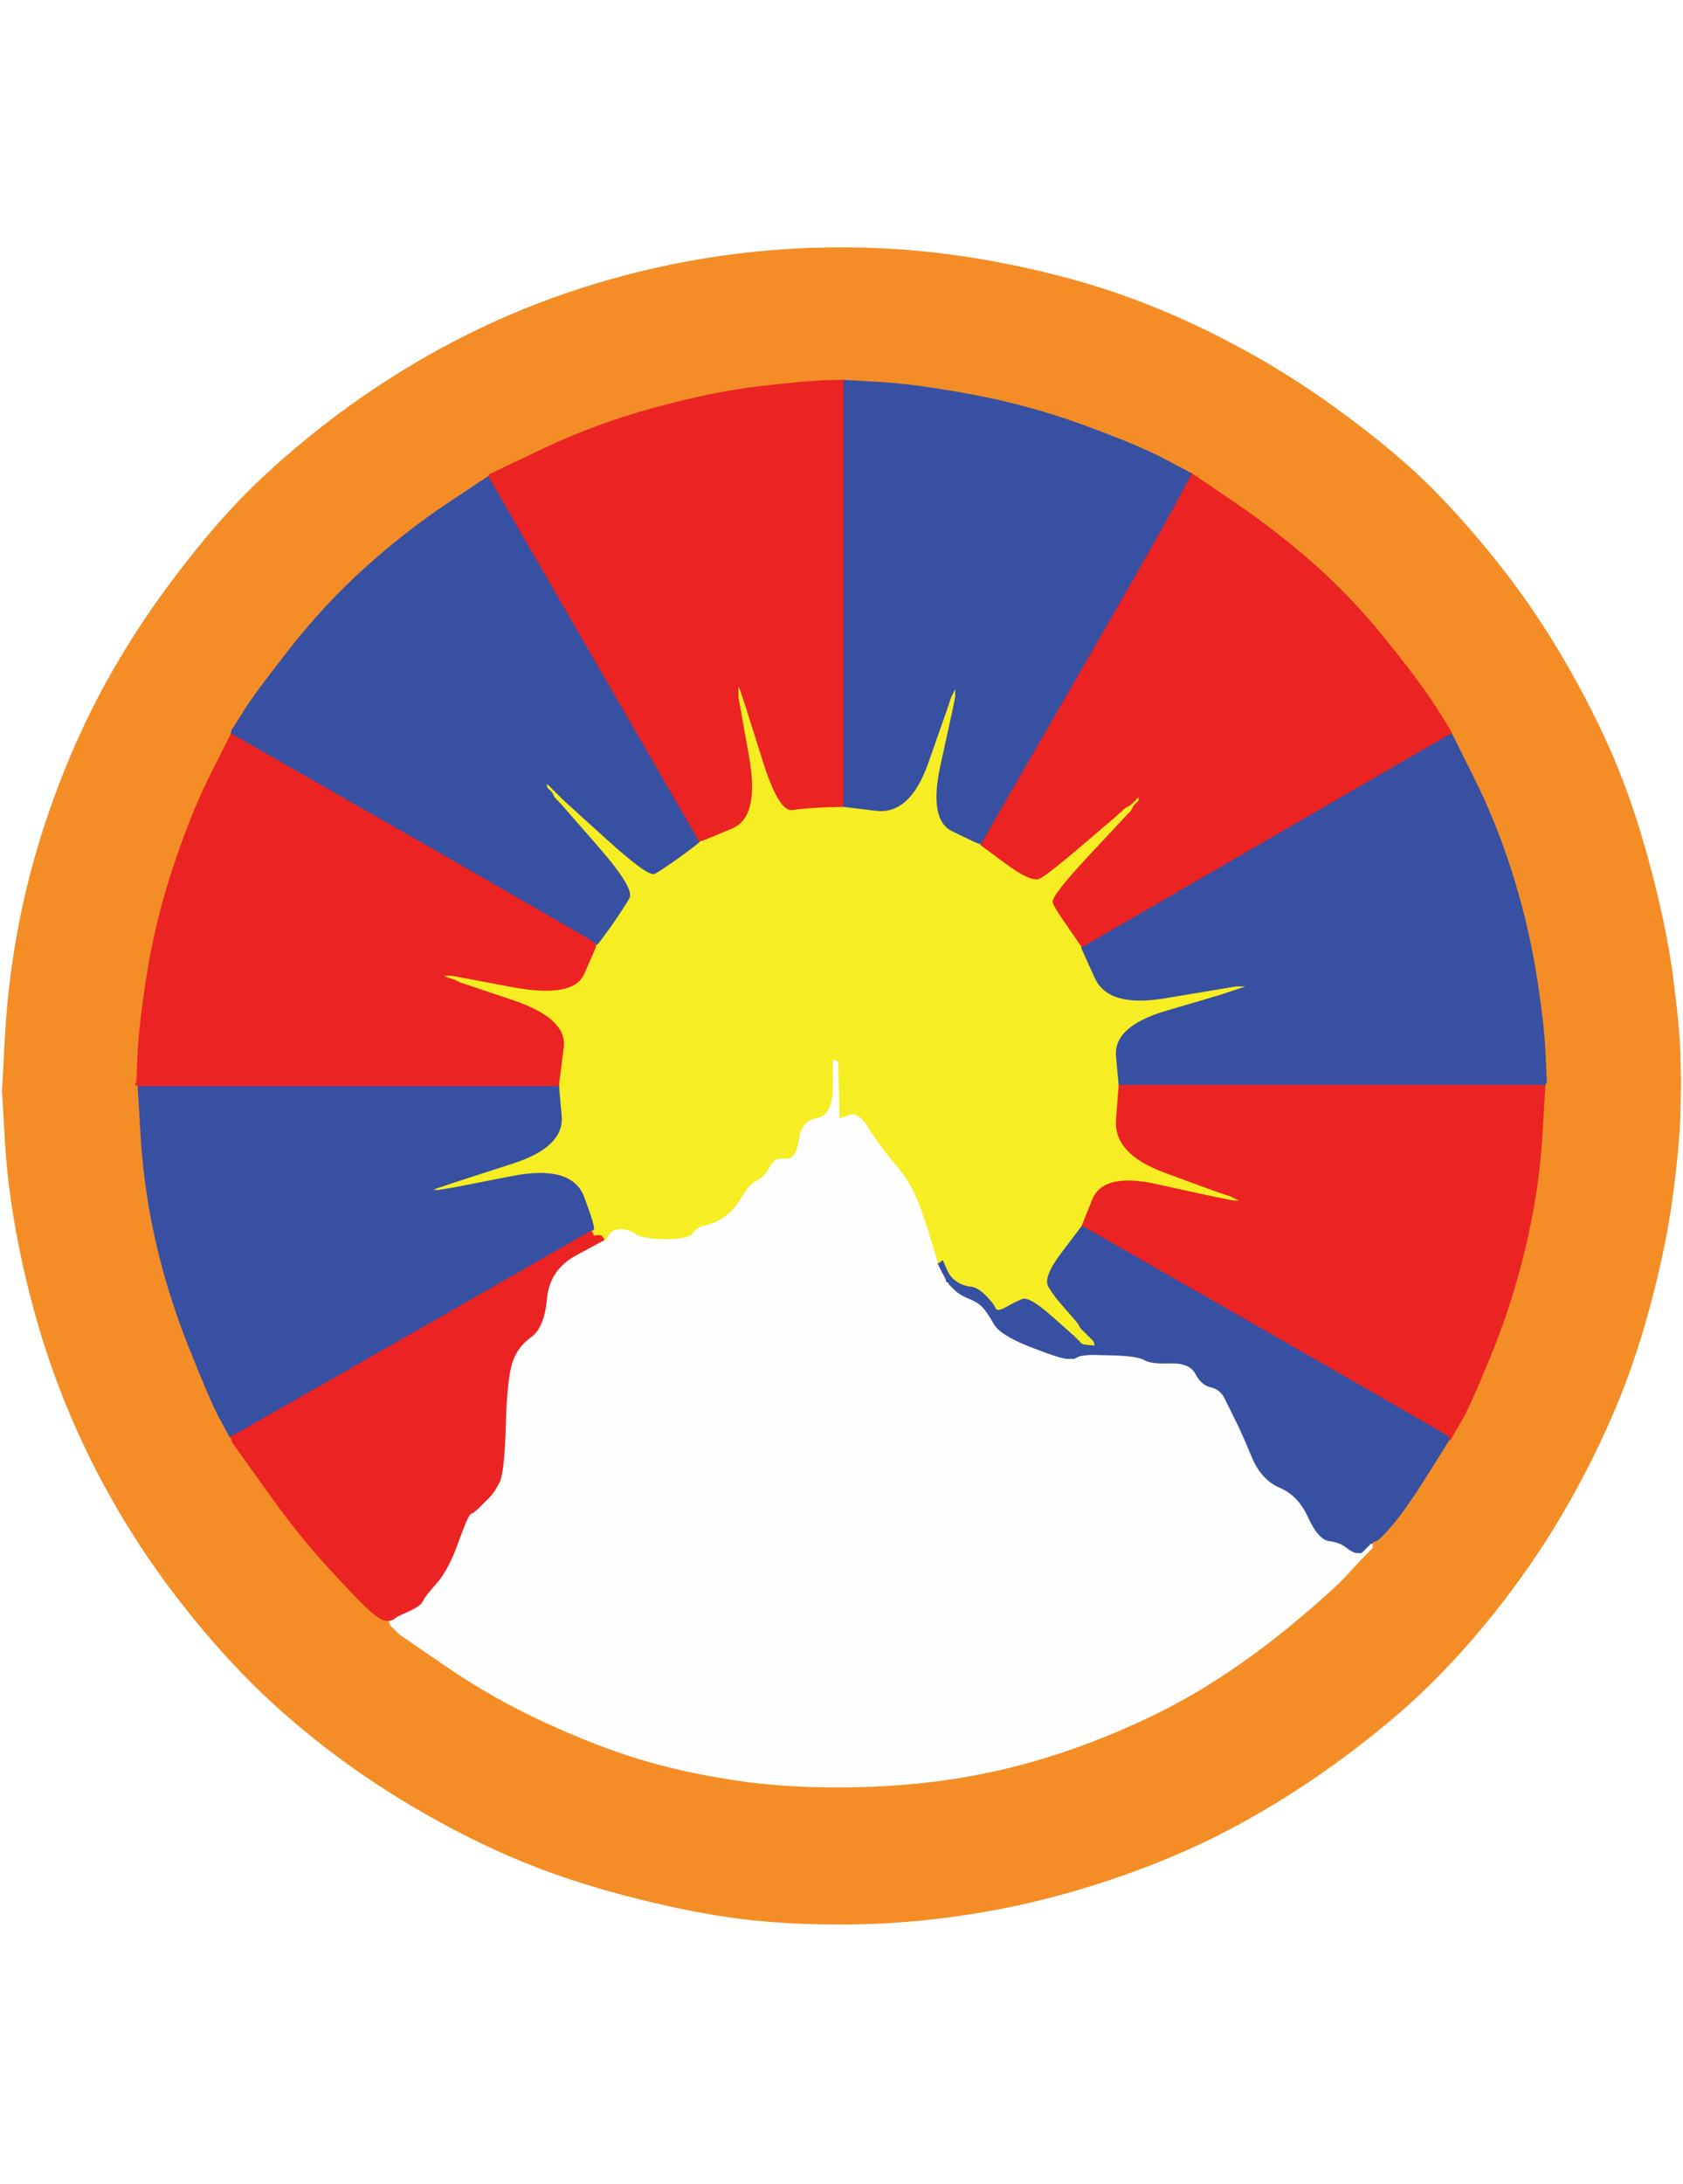
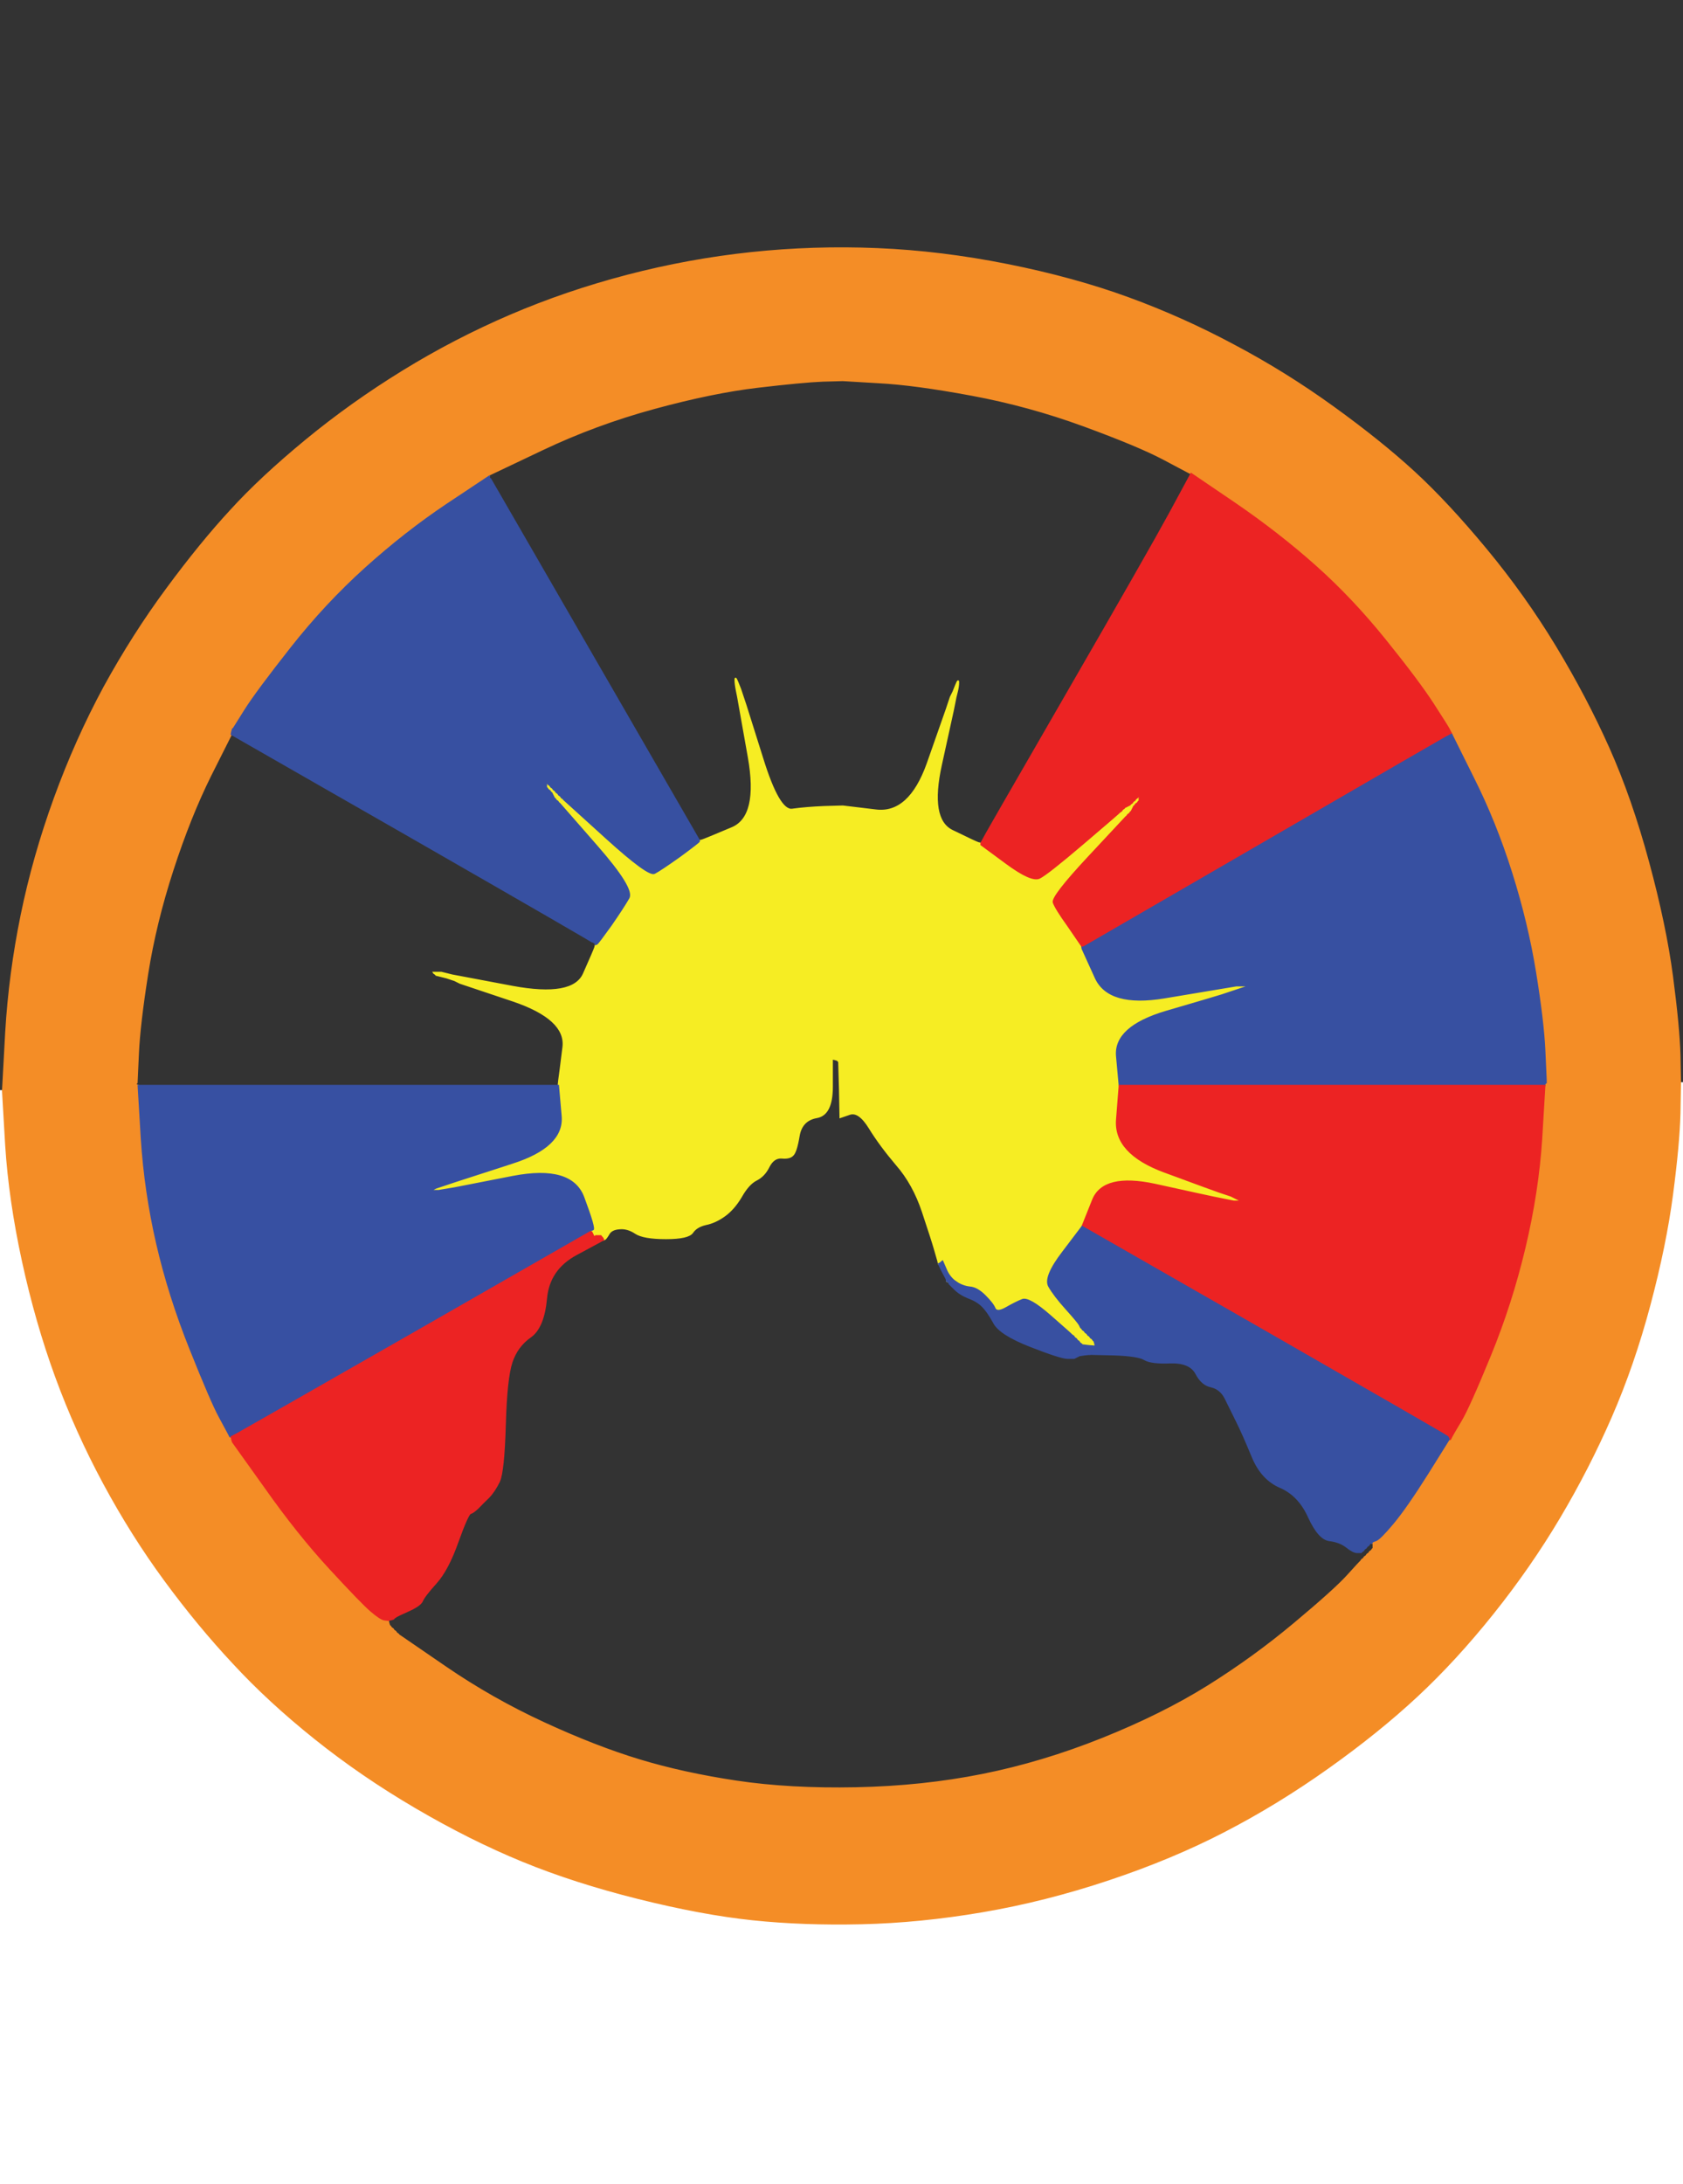
<svg xmlns="http://www.w3.org/2000/svg" width="633" height="821">
  <rect width="100%" height="100%" fill="#333333" stroke="none" />
  <path style="opacity:1;fill:#FFFFFF;fill-rule:evenodd;stroke:#FFFFFF;stroke-width:0.5px;stroke-linecap:butt;stroke-linejoin:miter;stroke-opacity:1;" d="M 631.8 418.5 L 632.0 407.0 L 632.5 407.0 L 633.0 407.0 L 633.0 614.0 L 633.0 821.0 L 316.5 821.0 L 0.0 821.0 L 0.0 615.5 L 0.0 410.0 L 0.5 410.0 L 1.0 410.0 L 2.2 430.5 Q 3.5 451.0 8.5 474.0 Q 13.5 497.0 21.0 517.5 Q 28.5 538.0 39.0 557.5 Q 49.5 577.0 62.0 594.0 Q 74.5 611.0 87.8 625.2 Q 101.0 639.5 118.5 653.5 Q 136.0 667.5 156.5 679.5 Q 177.0 691.5 196.5 699.5 Q 216.0 707.5 240.0 713.5 Q 264.0 719.5 283.0 721.5 Q 302.0 723.5 324.0 723.0 Q 346.0 722.5 369.5 718.5 Q 393.0 714.5 417.0 706.5 Q 441.0 698.5 460.8 688.2 Q 480.5 678.0 499.5 664.5 Q 518.5 651.0 533.0 637.5 Q 547.5 624.0 561.5 606.5 Q 575.5 589.0 586.5 570.5 Q 597.5 552.0 606.0 532.5 Q 614.5 513.0 620.5 490.5 Q 626.5 468.0 629.0 449.0 Q 631.5 430.0 631.8 418.5 z  " />
-   <path style="opacity:1;fill:#FFFFFF;fill-rule:evenodd;stroke:#FFFFFF;stroke-width:0.5px;stroke-linecap:butt;stroke-linejoin:miter;stroke-opacity:1;" d="M 0.0 205.0 L 0.0 0.0 L 316.5 0.0 L 633.0 0.0 L 633.0 203.5 L 633.0 407.0 L 632.5 407.0 L 632.0 407.0 L 631.8 396.5 Q 631.5 386.0 629.0 367.0 Q 626.5 348.0 620.0 324.0 Q 613.5 300.0 605.0 281.0 Q 596.5 262.0 585.0 243.0 Q 573.5 224.0 559.0 206.5 Q 544.5 189.0 532.0 177.5 Q 519.5 166.0 501.5 153.0 Q 483.5 140.0 464.2 129.8 Q 445.0 119.5 424.5 112.0 Q 404.0 104.5 379.0 99.5 Q 354.0 94.5 330.0 93.5 Q 306.0 92.5 282.5 95.0 Q 259.0 97.5 236.0 103.5 Q 213.0 109.5 192.0 118.5 Q 171.0 127.5 151.5 139.5 Q 132.0 151.5 115.0 165.5 Q 98.0 179.5 86.8 191.8 Q 75.5 204.0 62.8 221.2 Q 50.0 238.5 39.2 258.2 Q 28.5 278.0 20.5 300.0 Q 12.5 322.0 8.0 344.0 Q 3.5 366.0 2.2 388.0 L 1.0 410.0 L 0.5 410.0 L 0.0 410.0 L 0.0 205.0 z  " />
-   <path style="opacity:1;fill:#FEFEFE;fill-rule:evenodd;stroke:#FEFEFE;stroke-width:0.5px;stroke-linecap:butt;stroke-linejoin:miter;stroke-opacity:1;" d="M 313.0 408.5 L 313.0 398.0 L 314.0 398.2 L 315.0 398.5 L 315.2 398.8 L 315.5 399.0 L 315.8 409.5 L 316.0 420.0 L 319.5 418.8 Q 323.0 417.5 327.0 424.0 Q 331.0 430.5 337.2 437.8 Q 343.5 445.0 347.0 455.5 Q 350.5 466.0 351.5 469.5 Q 352.5 473.0 352.8 474.0 L 353.0 475.0 L 354.2 477.5 Q 355.5 480.0 355.8 480.5 L 356.0 481.0 L 356.0 481.2 L 356.0 481.5 L 356.5 481.8 L 357.0 482.0 L 357.0 482.2 L 357.0 482.5 L 359.0 484.5 Q 361.0 486.5 364.2 487.8 Q 367.5 489.0 369.5 491.0 Q 371.5 493.0 373.8 497.2 Q 376.0 501.5 387.5 506.0 Q 399.0 510.5 401.5 510.5 L 404.0 510.5 L 405.0 510.0 L 406.0 509.5 L 408.0 509.2 L 410.0 509.0 L 419.0 509.2 Q 428.0 509.5 430.5 511.0 Q 433.0 512.5 440.2 512.2 Q 447.5 512.0 449.8 516.2 Q 452.0 520.5 455.5 521.2 Q 459.0 522.0 460.8 525.5 Q 462.5 529.0 465.0 534.0 Q 467.5 539.0 471.0 547.5 Q 474.5 556.0 481.5 559.0 Q 488.5 562.0 492.2 570.2 Q 496.0 578.5 500.0 579.0 Q 504.0 579.5 506.5 581.5 Q 509.0 583.5 510.5 583.5 L 512.0 583.5 L 512.2 583.2 L 512.5 583.0 L 512.8 582.8 L 513.0 582.5 L 513.2 582.2 L 513.5 582.0 L 513.8 581.8 L 514.0 581.5 L 514.2 581.2 L 514.5 581.0 L 514.8 580.8 L 515.0 580.5 L 515.2 580.2 L 515.5 580.0 L 515.8 580.0 L 516.0 580.0 L 516.2 580.0 L 516.5 580.0 L 516.5 581.0 L 516.5 582.0 L 516.2 582.2 L 516.0 582.5 L 515.8 582.8 L 515.5 583.0 L 515.2 583.2 L 515.0 583.5 L 514.8 583.8 L 514.5 584.0 L 514.2 584.2 L 514.0 584.5 L 513.8 584.8 L 513.5 585.0 L 513.2 585.2 L 513.0 585.5 L 512.8 585.8 L 512.5 586.0 L 512.2 586.2 L 512.0 586.5 L 511.8 586.8 Q 511.5 587.0 506.8 592.2 Q 502.0 597.5 486.8 610.2 Q 471.5 623.0 454.2 633.8 Q 437.0 644.5 414.5 653.5 Q 392.0 662.5 369.5 667.0 Q 347.0 671.5 322.0 672.0 Q 297.0 672.5 277.0 669.5 Q 257.0 666.5 240.5 661.5 Q 224.0 656.5 204.5 647.5 Q 185.0 638.5 167.5 626.5 L 150.0 614.5 L 149.8 614.2 L 149.5 614.0 L 149.2 613.8 L 149.0 613.5 L 148.8 613.2 L 148.5 613.0 L 148.2 612.8 L 148.0 612.5 L 147.8 612.2 L 147.5 612.0 L 147.2 611.8 L 147.0 611.5 L 146.8 611.2 L 146.5 611.0 L 146.2 610.0 L 146.0 609.0 L 147.0 608.8 L 148.0 608.5 L 148.2 608.2 L 148.5 608.0 L 148.8 607.8 Q 149.0 607.5 153.5 605.5 Q 158.0 603.5 158.8 601.8 Q 159.5 600.0 164.0 595.0 Q 168.5 590.0 172.2 579.5 Q 176.0 569.0 177.0 568.8 Q 178.0 568.5 179.8 566.8 Q 181.5 565.0 183.8 562.8 Q 186.0 560.5 187.8 556.8 Q 189.5 553.0 190.0 535.5 Q 190.5 518.0 192.5 512.0 Q 194.5 506.0 199.5 502.5 Q 204.5 499.0 205.5 488.0 Q 206.5 477.0 216.8 471.5 L 227.0 466.0 L 227.5 465.8 Q 228.0 465.5 229.0 463.8 Q 230.0 462.0 233.0 461.8 Q 236.0 461.5 239.0 463.5 Q 242.0 465.5 250.5 465.5 Q 259.0 465.5 260.5 463.2 Q 262.0 461.0 265.5 460.2 Q 269.0 459.5 272.5 457.0 Q 276.0 454.5 278.8 449.8 Q 281.5 445.0 284.5 443.5 Q 287.5 442.0 289.2 438.5 Q 291.0 435.0 294.0 435.2 Q 297.0 435.5 298.2 434.2 Q 299.5 433.0 300.5 427.0 Q 301.5 421.0 307.2 420.0 Q 313.0 419.0 313.0 408.5 z  " />
  <path style="opacity:1;fill:#F48D26;fill-rule:evenodd;stroke:#F48D26;stroke-width:0.5px;stroke-linecap:butt;stroke-linejoin:miter;stroke-opacity:1;" d="M 631.8 396.5 L 632.0 407.0 L 631.8 418.5 Q 631.5 430.0 629.0 449.0 Q 626.5 468.0 620.5 490.5 Q 614.5 513.0 606.0 532.5 Q 597.5 552.0 586.5 570.5 Q 575.5 589.0 561.5 606.5 Q 547.5 624.0 533.0 637.5 Q 518.5 651.0 499.5 664.5 Q 480.5 678.0 460.8 688.2 Q 441.0 698.5 417.0 706.5 Q 393.0 714.5 369.5 718.5 Q 346.0 722.5 324.0 723.0 Q 302.0 723.5 283.0 721.5 Q 264.0 719.5 240.0 713.5 Q 216.0 707.5 196.5 699.5 Q 177.0 691.5 156.5 679.5 Q 136.0 667.5 118.5 653.5 Q 101.0 639.5 87.8 625.2 Q 74.5 611.0 62.0 594.0 Q 49.5 577.0 39.0 557.5 Q 28.5 538.0 21.0 517.5 Q 13.5 497.0 8.5 474.0 Q 3.5 451.0 2.2 430.5 L 1.0 410.0 L 2.2 388.0 Q 3.5 366.0 8.0 344.0 Q 12.5 322.0 20.5 300.0 Q 28.5 278.0 39.2 258.2 Q 50.0 238.5 62.8 221.2 Q 75.5 204.0 86.8 191.8 Q 98.0 179.5 115.0 165.5 Q 132.0 151.5 151.5 139.5 Q 171.0 127.5 192.0 118.5 Q 213.0 109.5 236.0 103.5 Q 259.0 97.5 282.5 95.0 Q 306.0 92.5 330.0 93.5 Q 354.0 94.5 379.0 99.5 Q 404.0 104.5 424.5 112.0 Q 445.0 119.5 464.2 129.8 Q 483.5 140.0 501.5 153.0 Q 519.5 166.0 532.0 177.5 Q 544.5 189.0 559.0 206.5 Q 573.5 224.0 585.0 243.0 Q 596.5 262.0 605.0 281.0 Q 613.5 300.0 620.0 324.0 Q 626.5 348.0 629.0 367.0 Q 631.5 386.0 631.8 396.5 z  M 309.5 143.2 L 317.0 143.0 L 330.5 143.8 Q 344.0 144.5 365.5 148.5 Q 387.0 152.5 407.5 160.0 Q 428.0 167.5 437.5 172.5 Q 447.0 177.5 447.5 177.8 L 448.0 178.0 L 464.5 189.2 Q 481.0 200.5 494.8 212.8 Q 508.5 225.0 521.0 240.5 Q 533.5 256.0 539.0 264.5 Q 544.5 273.0 545.0 274.0 L 545.5 275.0 L 545.8 275.5 L 546.0 276.0 L 554.2 292.5 Q 562.5 309.0 568.5 328.0 Q 574.5 347.0 577.5 365.5 Q 580.5 384.0 581.0 395.0 L 581.5 406.0 L 581.5 406.5 L 581.5 407.0 L 581.2 407.2 L 581.0 407.5 L 581.0 407.8 L 581.0 408.0 L 579.8 428.0 Q 578.5 448.0 573.5 469.0 Q 568.5 490.0 560.5 509.5 Q 552.5 529.0 549.5 534.0 Q 546.5 539.0 546.0 540.0 L 545.5 541.0 L 545.2 541.0 L 545.0 541.0 L 537.0 553.8 Q 529.0 566.5 524.0 572.5 Q 519.0 578.5 517.5 579.0 Q 516.0 579.5 516.0 579.8 L 516.0 580.0 L 516.2 580.0 L 516.5 580.0 L 516.5 581.0 L 516.5 582.0 L 516.2 582.2 L 516.0 582.5 L 515.8 582.8 L 515.5 583.0 L 515.2 583.2 L 515.0 583.5 L 514.8 583.8 L 514.5 584.0 L 514.2 584.2 L 514.0 584.5 L 513.8 584.8 L 513.5 585.0 L 513.2 585.2 L 513.0 585.5 L 512.8 585.8 L 512.5 586.0 L 512.2 586.2 L 512.0 586.5 L 511.8 586.8 Q 511.5 587.0 506.8 592.2 Q 502.0 597.5 486.8 610.2 Q 471.5 623.0 454.2 633.8 Q 437.0 644.5 414.5 653.5 Q 392.0 662.5 369.5 667.0 Q 347.0 671.5 322.0 672.0 Q 297.0 672.5 277.0 669.5 Q 257.0 666.5 240.5 661.5 Q 224.0 656.5 204.5 647.5 Q 185.0 638.5 167.5 626.5 L 150.0 614.5 L 149.8 614.2 L 149.5 614.0 L 149.2 613.8 L 149.0 613.5 L 148.8 613.2 L 148.5 613.0 L 148.2 612.8 L 148.0 612.5 L 147.8 612.2 L 147.5 612.0 L 147.2 611.8 L 147.0 611.5 L 146.8 611.2 L 146.5 611.0 L 146.2 610.0 L 146.0 609.0 L 144.5 608.8 Q 143.0 608.5 139.5 605.5 Q 136.0 602.5 124.0 589.5 Q 112.0 576.5 99.8 559.2 L 87.5 542.0 L 87.2 541.0 L 87.0 540.0 L 86.8 540.0 L 86.5 540.0 L 86.0 539.0 Q 85.5 538.0 82.5 532.5 Q 79.5 527.0 71.5 507.0 Q 63.5 487.0 59.0 467.5 Q 54.5 448.0 53.2 428.0 L 52.0 408.0 L 51.5 407.8 L 51.0 407.5 L 51.2 407.2 L 51.5 407.0 L 52.0 396.0 Q 52.5 385.0 55.5 366.0 Q 58.5 347.0 65.0 327.0 Q 71.5 307.0 79.2 291.5 L 87.0 276.0 L 87.2 275.0 L 87.5 274.0 L 87.8 273.8 Q 88.0 273.5 92.2 266.8 Q 96.5 260.0 109.5 243.5 Q 122.5 227.0 137.5 213.5 Q 152.5 200.0 168.2 189.5 L 184.0 179.0 L 184.0 178.8 L 184.0 178.5 L 204.0 169.0 Q 224.0 159.5 246.0 153.5 Q 268.0 147.5 285.0 145.5 Q 302.0 143.5 309.5 143.2 z  " />
  <path style="opacity:1;fill:#F6ED23;fill-rule:evenodd;stroke:#F6ED23;stroke-width:0.5px;stroke-linecap:butt;stroke-linejoin:miter;stroke-opacity:1;" d="M 277.5 256.5 L 278.5 259.0 L 279.0 260.5 L 279.5 262.0 L 280.0 263.5 L 280.5 265.0 L 286.8 285.0 Q 293.0 305.0 298.0 304.2 Q 303.0 303.5 310.0 303.2 L 317.0 303.0 L 329.5 304.5 Q 342.0 306.0 348.8 287.0 Q 355.5 268.0 356.0 266.5 L 356.5 265.0 L 357.0 263.5 L 357.5 262.0 L 358.0 261.0 L 358.5 260.0 L 359.5 257.5 Q 360.5 255.0 360.5 256.5 Q 360.5 258.0 360.0 260.0 L 359.5 262.0 L 359.0 264.5 L 358.5 267.0 L 354.0 287.5 Q 349.5 308.0 358.2 312.2 Q 367.0 316.5 368.0 316.8 L 369.0 317.0 L 369.0 317.2 L 369.0 317.5 L 378.5 324.5 Q 388.0 331.5 391.0 330.0 Q 394.0 328.5 407.5 317.0 Q 421.0 305.5 421.2 305.2 L 421.5 305.0 L 421.8 304.8 L 422.0 304.5 L 422.2 304.2 L 422.5 304.0 L 422.8 303.8 L 423.0 303.5 L 424.0 303.0 L 425.0 302.5 L 425.2 302.2 L 425.5 302.0 L 425.8 301.8 L 426.0 301.5 L 426.2 301.2 L 426.5 301.0 L 426.8 300.8 L 427.0 300.5 L 427.2 300.2 L 427.5 300.0 L 427.8 299.8 L 428.0 299.5 L 428.2 299.2 L 428.5 299.0 L 428.8 298.8 L 429.0 298.5 L 429.2 298.2 L 429.5 298.0 L 429.8 297.8 L 430.0 297.5 L 431.0 297.2 L 432.0 297.0 L 431.8 298.0 L 431.5 299.0 L 431.2 299.2 L 431.0 299.5 L 430.0 300.0 L 429.0 300.5 L 428.8 300.8 L 428.5 301.0 L 428.2 301.2 L 428.0 301.5 L 427.8 301.8 L 427.5 302.0 L 427.2 302.2 L 427.0 302.5 L 426.8 302.8 L 426.5 303.0 L 426.0 304.0 L 425.5 305.0 L 425.2 305.2 L 425.0 305.5 L 424.8 305.8 L 424.5 306.0 L 424.2 306.2 L 424.0 306.5 L 423.8 306.8 L 423.5 307.0 L 409.5 322.0 Q 395.5 337.0 396.2 339.2 Q 397.0 341.5 401.8 348.2 Q 406.5 355.0 406.8 355.5 L 407.0 356.0 L 407.0 356.2 L 407.0 356.5 L 412.0 367.5 Q 417.0 378.5 438.0 375.0 Q 459.0 371.5 462.0 371.0 L 465.0 370.5 L 467.5 370.5 L 470.0 370.5 L 468.5 371.0 L 467.0 371.5 L 465.5 372.0 L 464.0 372.5 L 462.5 373.0 L 461.0 373.5 L 459.5 374.0 Q 458.0 374.5 438.5 380.2 Q 419.0 386.0 420.0 397.0 L 421.0 408.0 L 420.0 420.8 Q 419.0 433.5 438.0 440.5 Q 457.0 447.5 458.5 448.0 L 460.0 448.5 L 461.5 449.0 L 463.0 449.5 L 464.0 450.0 L 465.0 450.5 L 466.0 451.0 L 467.0 451.5 L 465.5 451.5 L 464.0 451.5 L 461.5 451.0 L 459.0 450.5 L 456.5 450.0 Q 454.0 449.5 434.5 445.2 Q 415.0 441.0 411.0 451.0 L 407.0 461.0 L 399.8 470.5 Q 392.5 480.0 394.5 483.5 Q 396.5 487.0 401.0 492.0 Q 405.5 497.0 406.0 498.0 L 406.5 499.0 L 406.8 499.2 L 407.0 499.5 L 407.2 499.8 L 407.5 500.0 L 407.8 500.2 L 408.0 500.5 L 408.2 500.8 L 408.5 501.0 L 408.8 501.2 L 409.0 501.5 L 409.2 501.8 L 409.5 502.0 L 409.8 502.2 L 410.0 502.5 L 410.2 502.8 L 410.5 503.0 L 410.8 503.2 L 411.0 503.5 L 411.2 503.8 L 411.5 504.0 L 411.8 505.0 L 412.0 506.0 L 409.5 505.8 L 407.0 505.5 L 406.8 505.2 L 406.5 505.0 L 406.2 504.8 L 406.0 504.5 L 405.8 504.2 L 405.5 504.0 L 405.2 503.8 L 405.0 503.5 L 404.8 503.2 L 404.5 503.0 L 404.2 502.8 L 404.0 502.5 L 403.8 502.2 L 403.5 502.0 L 403.2 501.8 Q 403.0 501.5 395.0 494.5 Q 387.0 487.5 384.5 488.5 Q 382.0 489.5 378.5 491.5 Q 375.0 493.5 374.2 491.8 Q 373.5 490.0 370.5 487.0 Q 367.5 484.0 364.8 483.8 Q 362.0 483.5 360.5 482.0 Q 359.0 480.5 358.0 481.2 L 357.0 482.0 L 356.5 481.8 L 356.0 481.5 L 356.0 481.2 L 356.0 481.0 L 356.2 480.5 Q 356.5 480.0 355.5 477.0 L 354.5 474.0 L 354.2 474.2 Q 354.0 474.5 353.5 474.8 L 353.0 475.0 L 352.8 474.0 Q 352.5 473.0 351.5 469.5 Q 350.5 466.0 347.0 455.5 Q 343.5 445.0 337.2 437.8 Q 331.0 430.5 327.0 424.0 Q 323.0 417.5 319.5 418.8 L 316.0 420.0 L 315.8 409.5 L 315.5 399.0 L 315.2 398.8 L 315.0 398.5 L 314.0 398.2 L 313.0 398.0 L 313.0 408.5 Q 313.0 419.0 307.2 420.0 Q 301.5 421.0 300.5 427.0 Q 299.5 433.0 298.2 434.2 Q 297.0 435.5 294.0 435.2 Q 291.0 435.0 289.2 438.5 Q 287.5 442.0 284.5 443.5 Q 281.5 445.0 278.8 449.8 Q 276.0 454.5 272.5 457.0 Q 269.0 459.5 265.5 460.2 Q 262.0 461.0 260.5 463.2 Q 259.0 465.5 250.5 465.5 Q 242.0 465.5 239.0 463.5 Q 236.0 461.5 233.0 461.8 Q 230.0 462.0 229.0 463.8 Q 228.0 465.5 227.5 465.8 L 227.0 466.0 L 226.8 465.5 Q 226.5 465.0 226.2 464.8 L 226.0 464.5 L 225.0 464.5 L 224.0 464.5 L 223.8 464.8 L 223.5 465.0 L 223.0 464.0 L 222.5 463.0 L 222.2 463.0 L 222.0 463.0 L 222.0 462.8 Q 222.0 462.5 223.0 462.2 Q 224.0 462.0 219.5 450.0 Q 215.0 438.0 193.0 442.2 L 171.0 446.5 L 168.0 447.0 L 165.0 447.5 L 163.5 447.5 L 162.0 447.5 L 163.0 447.0 L 164.0 446.5 L 165.5 446.0 L 167.0 445.5 L 168.5 445.0 L 170.0 444.5 L 171.5 444.0 Q 173.0 443.5 192.5 437.2 Q 212.0 431.0 211.0 419.5 L 210.0 408.0 L 210.2 406.0 Q 210.5 404.0 211.8 393.5 Q 213.0 383.0 193.0 376.2 L 173.0 369.5 L 172.0 369.0 L 171.0 368.5 L 169.5 368.0 L 168.0 367.5 L 166.0 367.0 L 164.0 366.5 L 163.8 366.2 L 163.5 366.0 L 163.2 365.8 L 163.0 365.5 L 164.5 365.5 L 166.0 365.5 L 168.0 366.0 L 170.0 366.5 L 192.8 370.8 Q 215.5 375.0 219.5 366.0 Q 223.5 357.0 223.8 356.0 L 224.0 355.0 L 224.5 354.8 Q 225.0 354.5 229.8 347.8 Q 234.5 341.0 236.5 337.5 Q 238.5 334.0 224.5 318.0 L 210.5 302.0 L 210.2 301.8 L 210.0 301.5 L 209.8 301.2 L 209.5 301.0 L 209.2 300.8 L 209.0 300.5 L 208.8 300.2 L 208.5 300.0 L 208.0 299.0 L 207.5 298.0 L 207.2 297.8 L 207.0 297.5 L 206.8 297.2 L 206.5 297.0 L 206.2 296.8 L 206.0 296.5 L 205.8 296.2 L 205.5 296.0 L 205.2 295.8 L 205.0 295.5 L 204.0 295.2 L 203.0 295.0 L 203.0 294.0 L 203.0 293.0 L 204.0 293.2 L 205.0 293.5 L 205.2 293.8 L 205.5 294.0 L 205.8 294.2 L 206.0 294.5 L 206.2 294.8 L 206.5 295.0 L 206.8 295.2 L 207.0 295.5 L 207.2 295.8 L 207.5 296.0 L 207.8 296.2 L 208.0 296.5 L 208.2 296.8 L 208.5 297.0 L 208.8 297.2 L 209.0 297.5 L 209.2 297.8 L 209.5 298.0 L 209.8 298.2 L 210.0 298.5 L 210.2 298.8 L 210.5 299.0 L 210.8 299.2 L 211.0 299.5 L 211.2 299.8 L 211.5 300.0 L 211.8 300.2 L 212.0 300.5 L 228.0 315.0 Q 244.0 329.5 246.2 328.2 Q 248.5 327.0 255.8 321.8 Q 263.0 316.5 263.0 316.2 L 263.0 316.0 L 264.0 315.8 Q 265.0 315.5 275.2 311.2 Q 285.5 307.0 281.5 284.5 L 277.5 262.0 L 277.0 259.5 Q 276.5 257.0 276.5 255.5 Q 276.5 254.0 277.5 256.5 z  " />
  <path style="opacity:1;fill:#EC2323;fill-rule:evenodd;stroke:#EC2323;stroke-width:0.5px;stroke-linecap:butt;stroke-linejoin:miter;stroke-opacity:1;" d="M 440.0 192.8 L 448.0 178.0 L 464.5 189.2 Q 481.0 200.5 494.8 212.8 Q 508.5 225.0 521.0 240.5 Q 533.5 256.0 539.0 264.5 Q 544.5 273.0 545.0 274.0 L 545.5 275.0 L 545.8 275.5 L 546.0 276.0 L 545.5 276.2 L 545.0 276.5 L 544.0 277.0 Q 543.0 277.5 475.2 316.8 L 407.5 356.0 L 407.2 356.0 L 407.0 356.0 L 406.8 355.5 Q 406.5 355.0 401.8 348.2 Q 397.0 341.5 396.2 339.2 Q 395.5 337.0 409.5 322.0 L 423.5 307.0 L 423.8 306.8 L 424.0 306.5 L 424.2 306.2 L 424.5 306.0 L 424.8 305.8 L 425.0 305.5 L 425.2 305.2 L 425.5 305.0 L 426.0 304.0 L 426.5 303.0 L 426.8 302.8 L 427.0 302.5 L 427.2 302.2 L 427.5 302.0 L 427.8 301.8 L 428.0 301.5 L 428.2 301.2 L 428.5 301.0 L 428.5 300.0 L 428.5 299.0 L 428.2 299.2 L 428.0 299.5 L 427.8 299.8 L 427.5 300.0 L 427.2 300.2 L 427.0 300.5 L 426.8 300.8 L 426.5 301.0 L 426.2 301.2 L 426.0 301.5 L 425.8 301.8 L 425.5 302.0 L 425.2 302.2 L 425.0 302.5 L 424.0 303.0 L 423.0 303.5 L 422.8 303.8 L 422.5 304.0 L 422.2 304.2 L 422.0 304.5 L 421.8 304.8 L 421.5 305.0 L 421.2 305.2 Q 421.0 305.5 407.5 317.0 Q 394.0 328.5 391.0 330.0 Q 388.0 331.5 378.5 324.5 L 369.0 317.5 L 369.0 317.2 L 369.0 317.0 L 369.0 316.8 Q 369.0 316.5 400.5 262.0 Q 432.0 207.5 440.0 192.8 z  M 431.2 297.8 Q 431.0 297.5 431.2 297.2 Q 431.5 297.0 431.5 297.5 Q 431.5 298.0 431.2 297.8 z  " />
-   <path style="opacity:1;fill:#3750A1;fill-rule:evenodd;stroke:#3750A1;stroke-width:0.5px;stroke-linecap:butt;stroke-linejoin:miter;stroke-opacity:1;" d="M 317.0 223.0 L 317.0 143.0 L 330.5 143.8 Q 344.0 144.5 365.5 148.5 Q 387.0 152.5 407.5 160.0 Q 428.0 167.5 437.5 172.5 Q 447.0 177.5 447.5 177.8 L 448.0 178.0 L 440.0 192.8 Q 432.0 207.5 400.5 262.0 Q 369.0 316.5 369.0 316.8 L 369.0 317.0 L 368.0 316.8 Q 367.0 316.5 358.2 312.2 Q 349.5 308.0 354.0 287.5 L 358.5 267.0 L 359.0 264.5 L 359.5 262.0 L 359.5 260.0 L 359.5 258.0 L 359.0 259.0 L 358.5 260.0 L 358.0 261.0 L 357.5 262.0 L 357.0 263.5 L 356.5 265.0 L 356.0 266.5 Q 355.5 268.0 348.8 287.0 Q 342.0 306.0 329.5 304.5 L 317.0 303.0 L 317.0 223.0 z  M 360.2 255.8 Q 360.0 255.5 360.2 255.2 Q 360.5 255.0 360.5 255.5 Q 360.5 256.0 360.2 255.8 z  " />
  <path style="opacity:1;fill:#3750A1;fill-rule:evenodd;stroke:#3750A1;stroke-width:0.5px;stroke-linecap:butt;stroke-linejoin:miter;stroke-opacity:1;" d="M 168.2 189.5 L 184.0 179.0 L 184.0 179.2 L 184.0 179.5 L 184.2 179.8 L 184.5 180.0 L 223.5 247.5 Q 262.5 315.0 262.8 315.5 L 263.0 316.0 L 263.0 316.2 Q 263.0 316.5 255.8 321.8 Q 248.5 327.0 246.2 328.2 Q 244.0 329.5 228.0 315.0 L 212.0 300.5 L 211.8 300.2 L 211.5 300.0 L 211.2 299.8 L 211.0 299.5 L 210.8 299.2 L 210.5 299.0 L 210.2 298.8 L 210.0 298.5 L 209.8 298.2 L 209.5 298.0 L 209.2 297.8 L 209.0 297.5 L 208.8 297.2 L 208.5 297.0 L 208.2 296.8 L 208.0 296.5 L 207.8 296.2 L 207.5 296.0 L 207.2 295.8 L 207.0 295.5 L 206.8 295.2 L 206.5 295.0 L 206.2 294.8 L 206.0 294.5 L 205.8 294.2 L 205.5 294.0 L 205.5 295.0 L 205.5 296.0 L 205.8 296.2 L 206.0 296.5 L 206.2 296.8 L 206.5 297.0 L 206.8 297.2 L 207.0 297.5 L 207.2 297.8 L 207.5 298.0 L 208.0 299.0 L 208.5 300.0 L 208.8 300.2 L 209.0 300.5 L 209.2 300.8 L 209.5 301.0 L 209.8 301.2 L 210.0 301.5 L 210.2 301.8 L 210.5 302.0 L 224.5 318.0 Q 238.5 334.0 236.5 337.5 Q 234.5 341.0 229.8 347.8 Q 225.0 354.5 224.5 354.8 L 224.0 355.0 L 224.0 354.8 Q 224.0 354.5 155.5 315.2 L 87.0 276.0 L 87.2 275.0 L 87.5 274.0 L 87.8 273.8 Q 88.0 273.5 92.2 266.8 Q 96.5 260.0 109.5 243.5 Q 122.5 227.0 137.5 213.5 Q 152.5 200.0 168.2 189.5 z  " />
  <path style="opacity:1;fill:#3750A2;fill-rule:evenodd;stroke:#3750A2;stroke-width:0.5px;stroke-linecap:butt;stroke-linejoin:miter;stroke-opacity:1;" d="M 53.2 428.0 L 52.0 408.0 L 131.0 408.0 L 210.0 408.0 L 211.0 419.5 Q 212.0 431.0 192.5 437.2 Q 173.0 443.5 171.5 444.0 L 170.0 444.5 L 168.5 445.0 L 167.0 445.5 L 165.5 446.0 L 164.0 446.5 L 163.0 447.0 L 162.0 447.5 L 163.5 447.5 L 165.0 447.5 L 168.0 447.0 L 171.0 446.5 L 193.0 442.2 Q 215.0 438.0 219.5 450.0 Q 224.0 462.0 223.0 462.2 Q 222.0 462.5 222.0 462.8 L 222.0 463.0 L 156.0 500.8 Q 90.0 538.5 89.0 539.0 L 88.0 539.5 L 87.5 539.8 L 87.0 540.0 L 86.8 540.0 L 86.5 540.0 L 86.0 539.0 Q 85.5 538.0 82.5 532.5 Q 79.5 527.0 71.5 507.0 Q 63.5 487.0 59.0 467.5 Q 54.5 448.0 53.2 428.0 z  " />
  <path style="opacity:1;fill:#3750A1;fill-rule:evenodd;stroke:#3750A1;stroke-width:0.5px;stroke-linecap:butt;stroke-linejoin:miter;stroke-opacity:1;" d="M 544.0 277.0 L 545.0 276.5 L 545.5 276.2 L 546.0 276.0 L 554.2 292.5 Q 562.5 309.0 568.5 328.0 Q 574.5 347.0 577.5 365.5 Q 580.5 384.0 581.0 395.0 L 581.5 406.0 L 581.5 406.5 L 581.5 407.0 L 581.2 407.2 L 581.0 407.5 L 581.0 407.8 L 581.0 408.0 L 501.0 408.0 L 421.0 408.0 L 420.0 397.0 Q 419.0 386.0 438.5 380.2 Q 458.0 374.5 459.5 374.0 L 461.0 373.5 L 462.5 373.0 L 464.0 372.5 L 465.5 372.0 L 467.0 371.5 L 468.5 371.0 L 470.0 370.5 L 467.5 370.5 L 465.0 370.5 L 462.0 371.0 Q 459.0 371.5 438.0 375.0 Q 417.0 378.5 412.0 367.5 L 407.0 356.5 L 407.0 356.2 L 407.0 356.0 L 407.2 356.0 L 407.5 356.0 L 475.2 316.8 Q 543.0 277.5 544.0 277.0 z  " />
-   <path style="opacity:1;fill:#EC2323;fill-rule:evenodd;stroke:#EC2323;stroke-width:0.5px;stroke-linecap:butt;stroke-linejoin:miter;stroke-opacity:1;" d="M 309.5 143.2 L 317.0 143.0 L 317.0 223.0 L 317.0 303.0 L 310.0 303.2 Q 303.0 303.5 298.0 304.2 Q 293.0 305.0 286.8 285.0 L 280.5 265.0 L 280.0 263.5 L 279.5 262.0 L 279.0 260.5 L 278.5 259.0 L 278.0 258.0 L 277.5 257.0 L 277.5 259.5 L 277.5 262.0 L 281.5 284.5 Q 285.5 307.0 275.2 311.2 Q 265.0 315.5 264.0 315.8 L 263.0 316.0 L 262.8 315.5 Q 262.5 315.0 223.5 247.5 L 184.5 180.0 L 184.2 179.8 L 184.0 179.5 L 184.0 179.2 L 184.0 179.0 L 184.0 178.8 L 184.0 178.5 L 204.0 169.0 Q 224.0 159.5 246.0 153.5 Q 268.0 147.5 285.0 145.5 Q 302.0 143.5 309.5 143.2 z  M 276.2 254.8 Q 276.0 254.5 276.2 254.2 Q 276.5 254.0 276.5 254.5 Q 276.5 255.0 276.2 254.8 z  " />
  <path style="opacity:1;fill:#EC2323;fill-rule:evenodd;stroke:#EC2323;stroke-width:0.5px;stroke-linecap:butt;stroke-linejoin:miter;stroke-opacity:1;" d="M 420.0 420.8 L 421.0 408.0 L 501.0 408.0 L 581.0 408.0 L 579.8 428.0 Q 578.5 448.0 573.5 469.0 Q 568.5 490.0 560.5 509.5 Q 552.5 529.0 549.5 534.0 Q 546.5 539.0 546.0 540.0 L 545.5 541.0 L 545.2 541.0 L 545.0 541.0 L 544.8 540.5 L 544.5 540.0 L 544.2 539.8 Q 544.0 539.5 475.5 500.2 L 407.0 461.0 L 411.0 451.0 Q 415.0 441.0 434.5 445.2 Q 454.0 449.5 456.5 450.0 L 459.0 450.5 L 461.5 451.0 L 464.0 451.5 L 465.5 451.5 L 467.0 451.5 L 466.0 451.0 L 465.0 450.5 L 464.0 450.0 L 463.0 449.5 L 461.5 449.0 L 460.0 448.5 L 458.5 448.0 Q 457.0 447.5 438.0 440.5 Q 419.0 433.5 420.0 420.8 z  " />
-   <path style="opacity:1;fill:#EC2323;fill-rule:evenodd;stroke:#EC2323;stroke-width:0.5px;stroke-linecap:butt;stroke-linejoin:miter;stroke-opacity:1;" d="M 79.2 291.5 L 87.0 276.0 L 155.5 315.2 Q 224.0 354.5 224.0 354.8 L 224.0 355.0 L 223.8 356.0 Q 223.5 357.0 219.5 366.0 Q 215.5 375.0 192.8 370.8 L 170.0 366.5 L 168.0 366.5 L 166.0 366.5 L 167.0 367.0 L 168.0 367.5 L 169.5 368.0 L 171.0 368.5 L 172.0 369.0 L 173.0 369.5 L 193.0 376.2 Q 213.0 383.0 211.8 393.5 Q 210.5 404.0 210.2 406.0 L 210.0 408.0 L 131.0 408.0 L 52.0 408.0 L 51.5 407.8 L 51.0 407.5 L 51.2 407.2 L 51.5 407.0 L 52.0 396.0 Q 52.5 385.0 55.5 366.0 Q 58.5 347.0 65.0 327.0 Q 71.5 307.0 79.2 291.5 z  M 163.2 365.2 Q 163.5 365.0 163.8 365.2 Q 164.0 365.5 163.5 365.5 L 163.0 365.5 L 163.2 365.2 z  " />
  <path style="opacity:1;fill:#3750A1;fill-rule:evenodd;stroke:#3750A1;stroke-width:0.5px;stroke-linecap:butt;stroke-linejoin:miter;stroke-opacity:1;" d="M 399.8 470.5 L 407.0 461.0 L 475.5 500.2 Q 544.0 539.5 544.2 539.8 L 544.5 540.0 L 544.8 540.5 L 545.0 541.0 L 537.0 553.8 Q 529.0 566.5 524.0 572.5 Q 519.0 578.5 517.5 579.0 Q 516.0 579.5 516.0 579.8 L 516.0 580.0 L 515.8 580.0 L 515.5 580.0 L 515.2 580.2 L 515.0 580.5 L 514.8 580.8 L 514.5 581.0 L 514.2 581.2 L 514.0 581.5 L 513.8 581.8 L 513.5 582.0 L 513.2 582.2 L 513.0 582.5 L 512.8 582.8 L 512.5 583.0 L 512.2 583.2 L 512.0 583.5 L 510.5 583.5 Q 509.0 583.5 506.5 581.5 Q 504.0 579.5 500.0 579.0 Q 496.0 578.5 492.2 570.2 Q 488.5 562.0 481.5 559.0 Q 474.5 556.0 471.0 547.5 Q 467.5 539.0 465.0 534.0 Q 462.5 529.0 460.8 525.5 Q 459.0 522.0 455.5 521.2 Q 452.0 520.5 449.8 516.2 Q 447.5 512.0 440.2 512.2 Q 433.0 512.5 430.5 511.0 Q 428.0 509.5 419.0 509.2 L 410.0 509.0 L 410.2 508.5 L 410.5 508.0 L 410.8 507.8 L 411.0 507.5 L 411.2 507.2 L 411.5 507.0 L 411.8 506.8 L 412.0 506.5 L 412.0 506.2 L 412.0 506.0 L 411.8 505.0 L 411.5 504.0 L 411.2 503.8 L 411.0 503.5 L 410.8 503.2 L 410.5 503.0 L 410.2 502.8 L 410.0 502.5 L 409.8 502.2 L 409.5 502.0 L 409.2 501.8 L 409.0 501.5 L 408.8 501.2 L 408.5 501.0 L 408.2 500.8 L 408.0 500.5 L 407.8 500.2 L 407.5 500.0 L 407.2 499.8 L 407.0 499.5 L 406.8 499.2 L 406.5 499.0 L 406.0 498.0 Q 405.5 497.0 401.0 492.0 Q 396.5 487.0 394.5 483.5 Q 392.5 480.0 399.8 470.5 z  " />
  <path style="opacity:1;fill:#EC2323;fill-rule:evenodd;stroke:#EC2323;stroke-width:0.5px;stroke-linecap:butt;stroke-linejoin:miter;stroke-opacity:1;" d="M 156.0 500.8 L 222.0 463.0 L 222.2 463.0 L 222.5 463.0 L 223.0 464.0 L 223.5 465.0 L 223.8 464.8 L 224.0 464.5 L 225.0 464.5 L 226.0 464.5 L 226.2 464.8 Q 226.5 465.0 226.8 465.5 L 227.0 466.0 L 216.8 471.5 Q 206.5 477.0 205.5 488.0 Q 204.5 499.0 199.5 502.5 Q 194.5 506.0 192.5 512.0 Q 190.5 518.0 190.0 535.5 Q 189.5 553.0 187.8 556.8 Q 186.0 560.5 183.8 562.8 Q 181.5 565.0 179.8 566.8 Q 178.0 568.5 177.0 568.8 Q 176.0 569.0 172.2 579.5 Q 168.5 590.0 164.0 595.0 Q 159.5 600.0 158.8 601.8 Q 158.0 603.5 153.5 605.5 Q 149.0 607.5 148.8 607.8 L 148.5 608.0 L 148.2 608.2 L 148.0 608.5 L 147.0 608.8 L 146.0 609.0 L 144.5 608.8 Q 143.0 608.5 139.5 605.5 Q 136.0 602.5 124.0 589.5 Q 112.0 576.5 99.8 559.2 L 87.5 542.0 L 87.2 541.0 L 87.0 540.0 L 87.5 539.8 L 88.0 539.5 L 89.0 539.0 Q 90.0 538.5 156.0 500.8 z  " />
  <path style="opacity:1;fill:#3850A1;fill-rule:evenodd;stroke:#3850A1;stroke-width:0.5px;stroke-linecap:butt;stroke-linejoin:miter;stroke-opacity:1;" d="M 354.2 474.2 L 354.5 474.0 L 355.8 477.0 Q 357.0 480.0 359.5 481.8 Q 362.0 483.5 364.8 483.8 Q 367.5 484.0 370.5 487.0 Q 373.5 490.0 374.2 491.8 Q 375.0 493.5 378.5 491.5 Q 382.0 489.5 384.5 488.5 Q 387.0 487.5 395.0 494.5 Q 403.0 501.5 403.2 501.8 L 403.5 502.0 L 403.8 502.2 L 404.0 502.5 L 404.2 502.8 L 404.5 503.0 L 404.8 503.2 L 405.0 503.5 L 405.2 503.8 L 405.5 504.0 L 405.8 504.2 L 406.0 504.5 L 406.2 504.8 L 406.5 505.0 L 406.8 505.2 L 407.0 505.5 L 409.5 505.8 L 412.0 506.0 L 412.0 506.2 L 412.0 506.5 L 411.8 506.8 L 411.5 507.0 L 411.2 507.2 L 411.0 507.5 L 410.8 507.8 L 410.5 508.0 L 410.2 508.5 L 410.0 509.0 L 408.0 509.2 L 406.0 509.5 L 405.0 510.0 L 404.0 510.5 L 401.5 510.5 Q 399.0 510.5 387.5 506.0 Q 376.0 501.5 373.8 497.2 Q 371.5 493.0 369.5 491.0 Q 367.5 489.0 364.2 487.8 Q 361.0 486.5 359.0 484.5 L 357.0 482.5 L 357.0 482.2 L 357.0 482.0 L 356.5 481.8 L 356.0 481.5 L 356.0 481.2 L 356.0 481.0 L 355.8 480.5 Q 355.5 480.0 354.2 477.5 L 353.0 475.0 L 353.5 474.8 Q 354.0 474.5 354.2 474.2 z  " />
</svg>